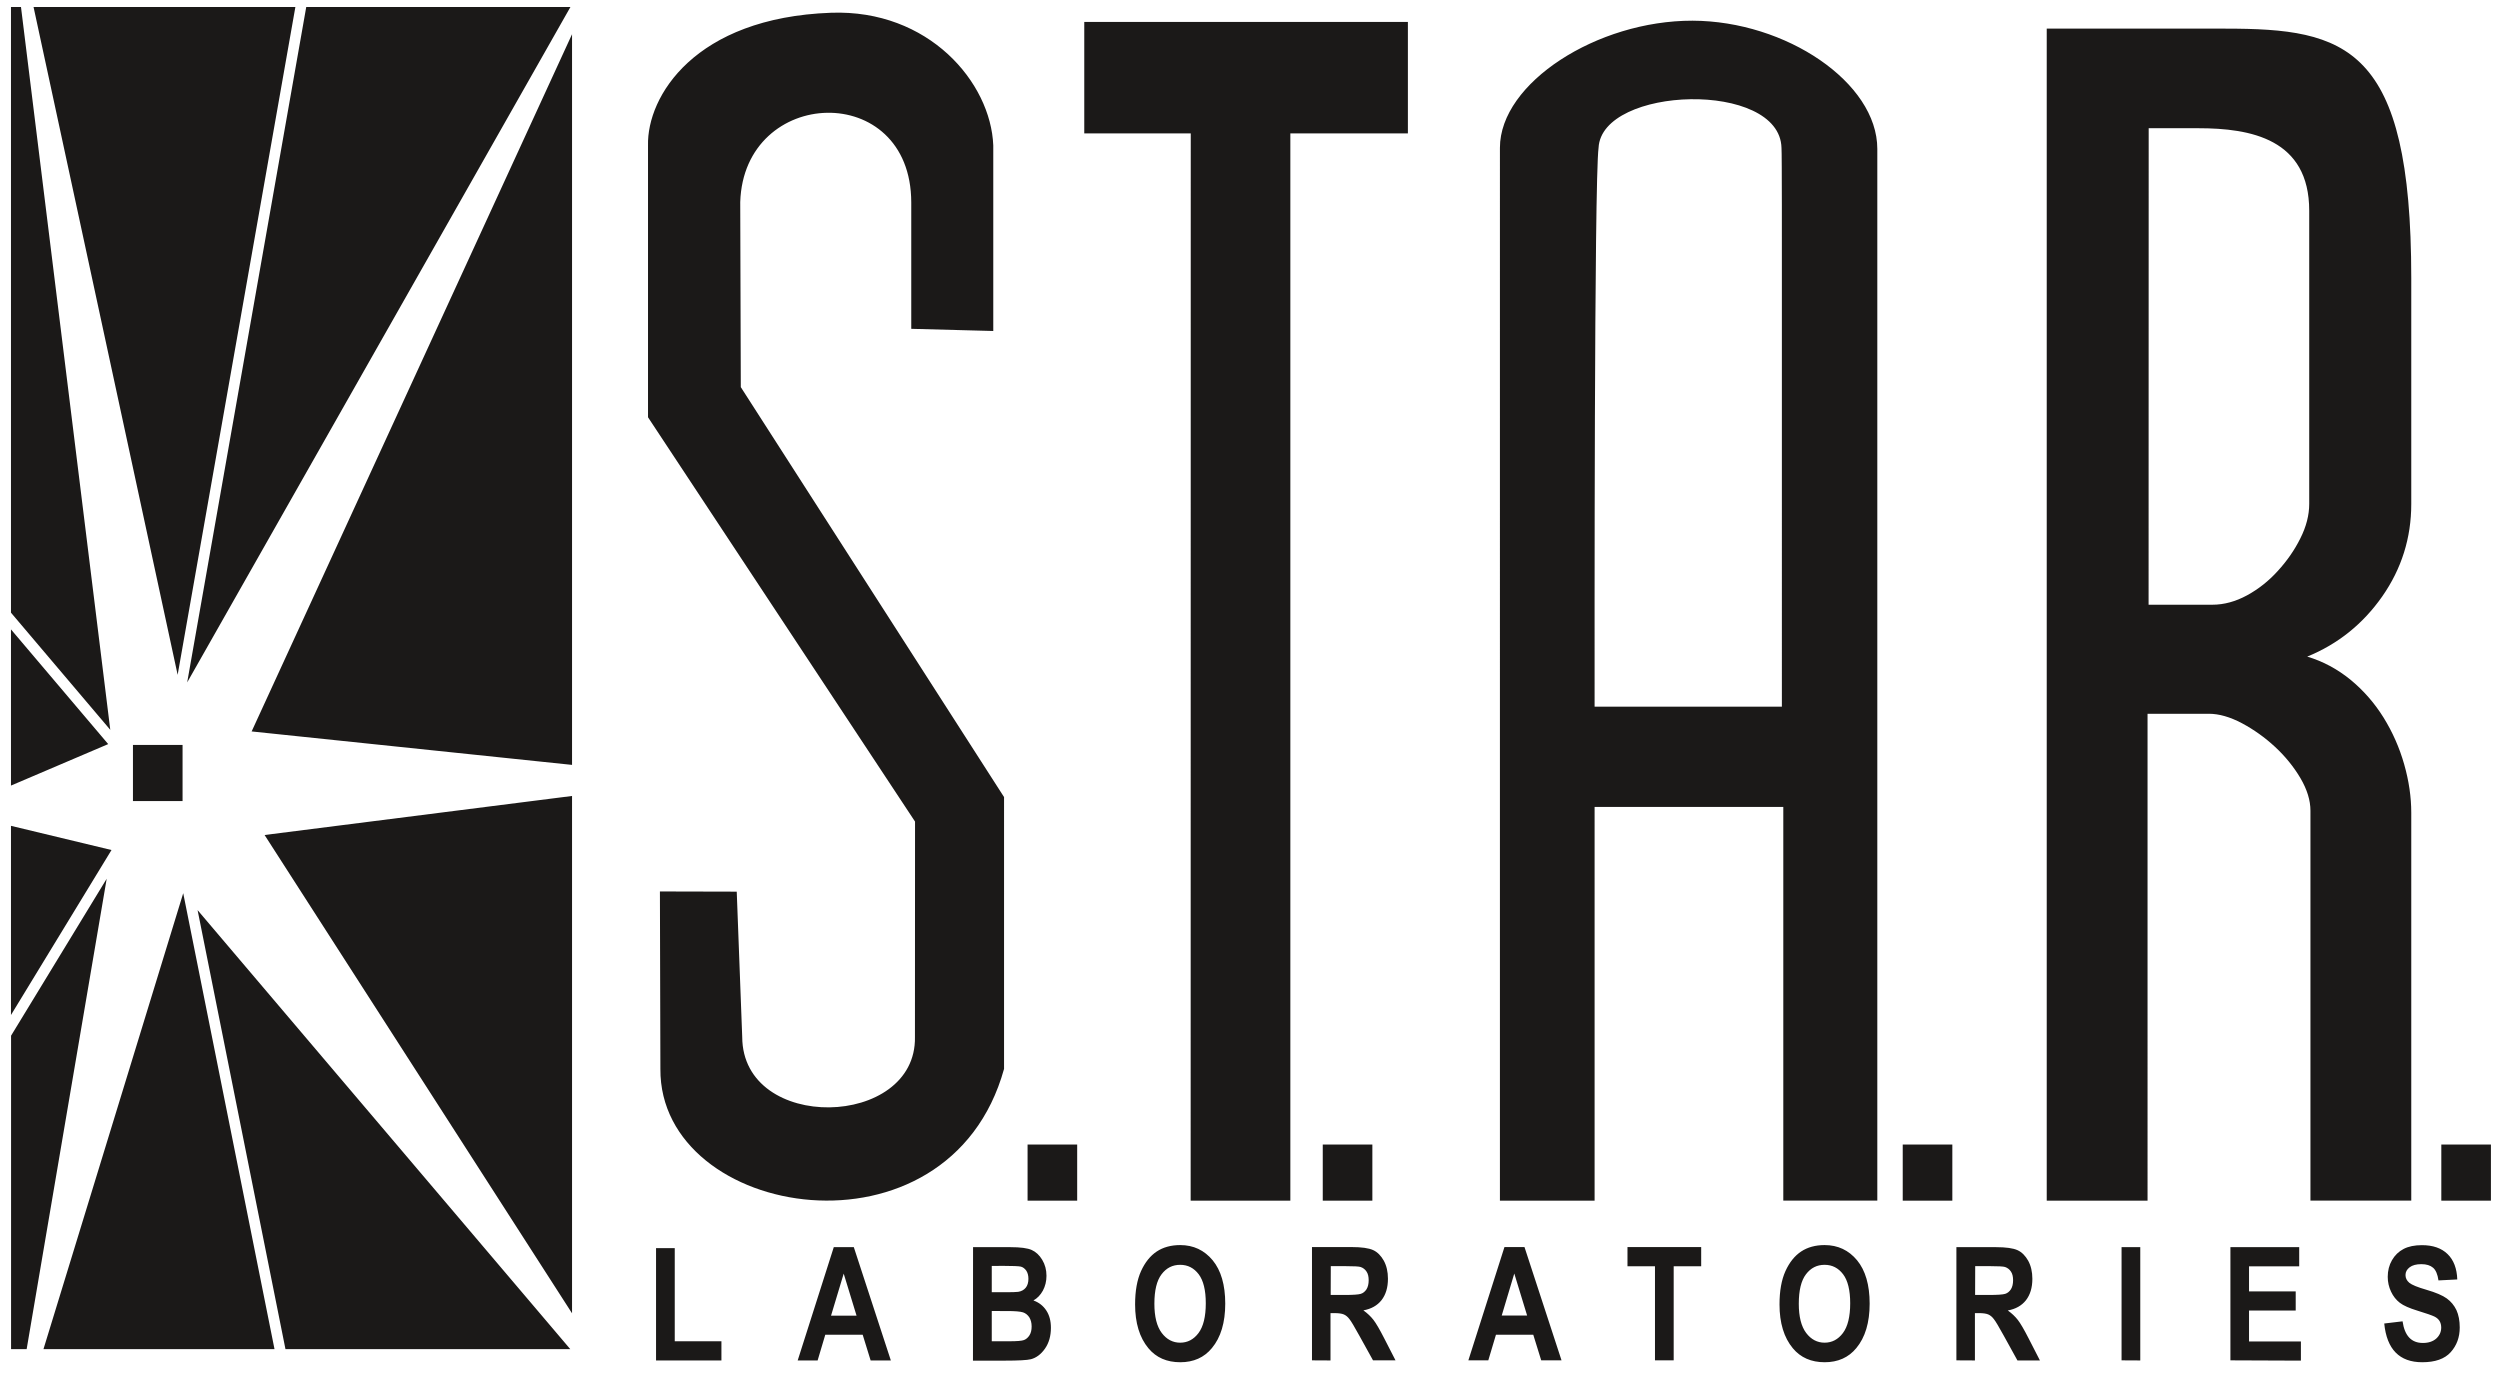
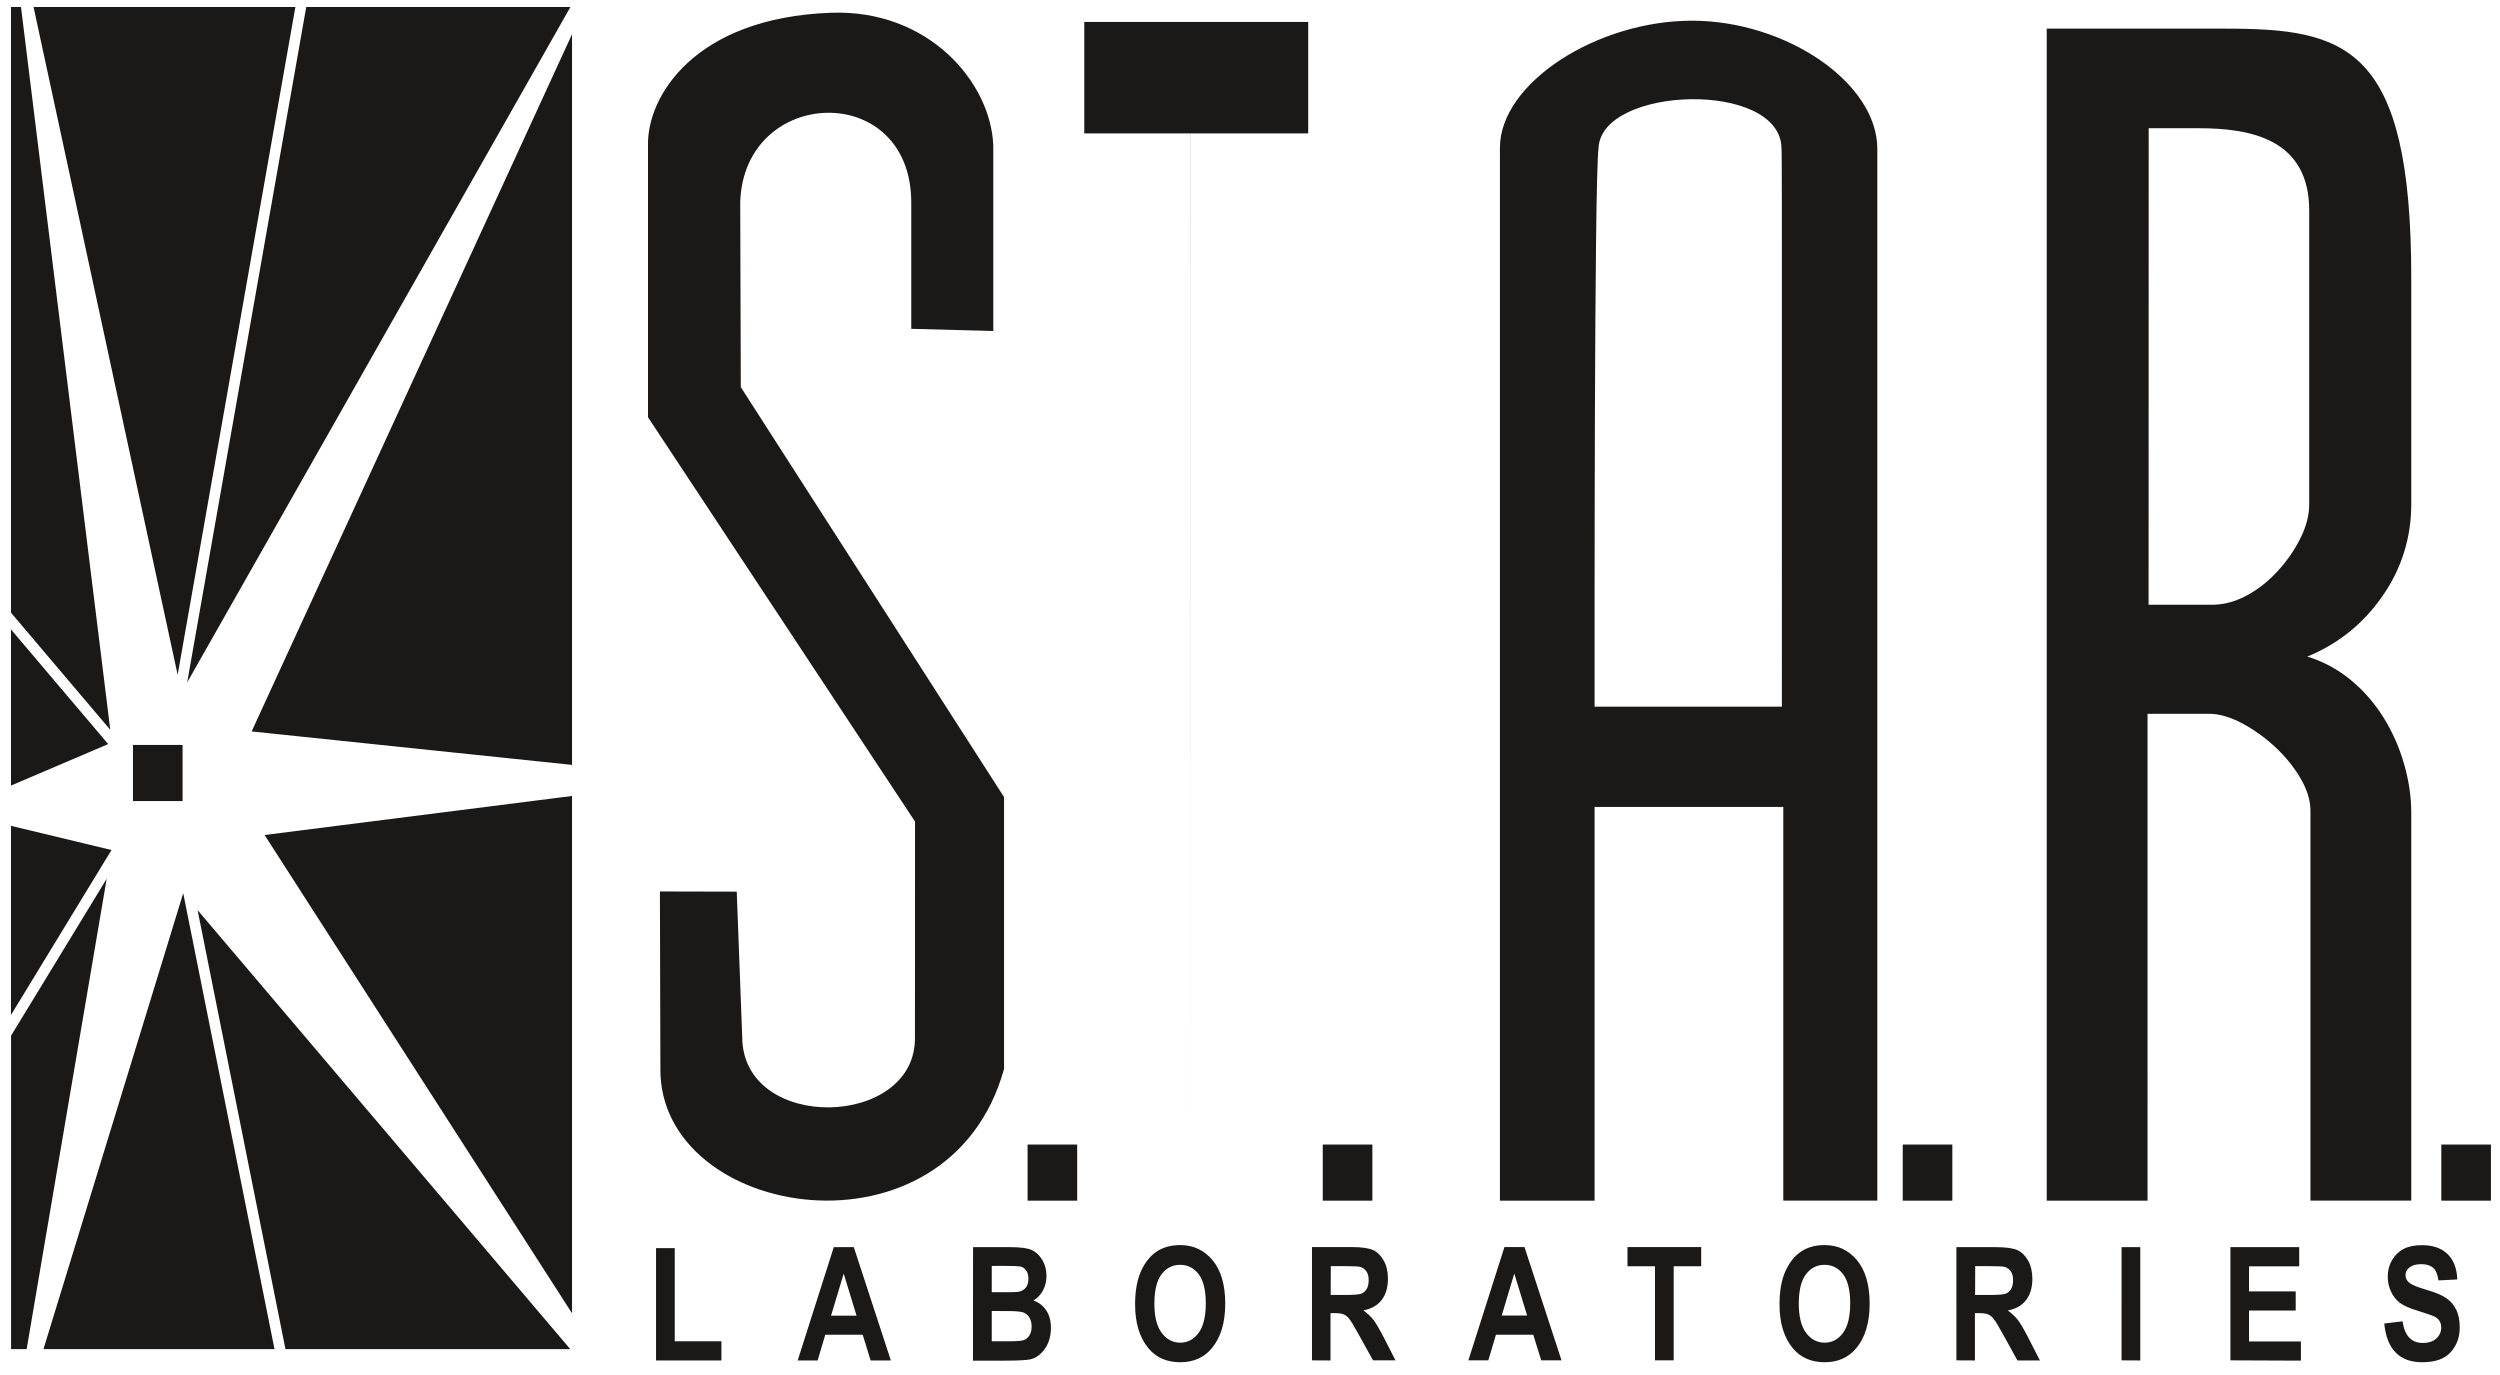
<svg xmlns="http://www.w3.org/2000/svg" xmlns:ns1="http://www.inkscape.org/namespaces/inkscape" xmlns:ns2="http://sodipodi.sourceforge.net/DTD/sodipodi-0.dtd" width="100" height="55" viewBox="0 0 26.458 14.552" version="1.1" id="svg8" ns1:version="1.0.2-2 (e86c870879, 2021-01-15)" ns2:docname="Torneo_WTA_de_Bogotá_logo.svg">
  <title id="title29">S.T.A.R. Labs logo</title>
  <defs id="defs2" />
  <ns2:namedview id="base" pagecolor="#ffffff" bordercolor="#666666" borderopacity="1.0" ns1:pageopacity="0" ns1:pageshadow="2" ns1:zoom="5.6568542" ns1:cx="89.645265" ns1:cy="33.235826" ns1:document-units="px" ns1:current-layer="layer1" ns1:document-rotation="0" showgrid="false" units="px" ns1:showpageshadow="false" ns1:window-width="1366" ns1:window-height="745" ns1:window-x="-8" ns1:window-y="-8" ns1:window-maximized="1" objecttolerance="11.8" guidetolerance="10.6" />
  <g ns1:label="Capa 1" ns1:groupmode="layer" id="layer1">
    <g id="rect47" style="opacity:1" ns1:transform-center-x="0.52916666" ns1:transform-center-y="0.79374994" transform="translate(-26.518,125.724)" />
    <g id="rect77" transform="matrix(0.982,-0.19,0,1,-32.808,75.671)" style="opacity:1" />
-     <path id="path2" style="fill:#1b1918;fill-rule:evenodd;stroke-width:0.033" d="m 1.407,7.884 v 0.594 H 1.932 V 7.884 Z M 0.116,0.074 V 6.484 L 1.167,7.724 0.222,0.074 Z m 0.239,0 L 1.88,7.142 3.126,0.074 Z m 2.886,0 -1.26,7.148 4.056,-7.148 z M 6.054,0.362 2.663,7.741 6.054,8.095 Z m 0,8.062 -3.254,0.413 3.254,5.062 z M 6.035,14.278 2.091,9.632 3.021,14.278 Z m -3.13,0 L 1.939,9.453 0.46,14.278 Z m -2.623,0 0.847,-4.978 -1.012,1.661 v 3.317 z M 0.116,10.742 1.18,8.996 0.116,8.74 Z m 0,-2.428 L 1.145,7.875 0.116,6.661 Z M 9.644,3.48 c 0.289,0.008 0.579,0.015 0.868,0.023 0,-0.655 0,-1.309 0,-1.964 C 10.486,0.873 9.83,0.097 8.794,0.135 7.351,0.187 6.846,1.021 6.858,1.539 c 0,0.959 0,1.918 0,2.877 L 9.684,8.695 c -4.269e-4,0.76 -8.249e-4,1.519 -0.001,2.279 0.019,0.971 -1.824,1.017 -1.828,5.68e-4 l -0.058,-1.538 -0.813,-0.002 0.005,1.878 c -0.011,1.599 3.054,2.101 3.637,0 2.2e-5,-0.959 2.2e-5,-1.918 3.4e-5,-2.877 C 9.697,6.989 8.769,5.543 7.84,4.097 7.838,3.444 7.836,2.791 7.834,2.139 c 0.038,-1.227 1.808,-1.295 1.81,0.003 0,0.446 2.06e-5,0.893 2.06e-5,1.339 z M 6.943,14.398 v -1.189 h 0.198 v 0.986 h 0.494 v 0.203 z m 2.485,0 H 9.214 L 9.13,14.126 H 8.734 L 8.653,14.398 H 8.442 L 8.824,13.199 H 9.036 Z M 9.065,13.924 8.929,13.479 8.795,13.924 Z m 1.233,-0.725 h 0.394 c 0.107,0 0.183,0.01 0.227,0.03 0.044,0.02 0.081,0.054 0.111,0.104 0.03,0.05 0.045,0.106 0.045,0.169 0,0.058 -0.013,0.11 -0.038,0.157 -0.026,0.047 -0.059,0.081 -0.1,0.104 0.058,0.021 0.103,0.056 0.136,0.106 0.033,0.05 0.049,0.111 0.049,0.183 0,0.087 -0.021,0.161 -0.063,0.221 -0.042,0.06 -0.092,0.097 -0.149,0.112 -0.04,0.01 -0.132,0.015 -0.277,0.015 H 10.297 Z m 0.198,0.199 V 13.676 h 0.132 c 0.079,0 0.128,-0.001 0.147,-0.004 0.034,-0.005 0.061,-0.02 0.08,-0.043 0.019,-0.023 0.029,-0.055 0.029,-0.095 0,-0.036 -0.008,-0.064 -0.023,-0.087 -0.016,-0.022 -0.035,-0.036 -0.057,-0.042 -0.022,-0.005 -0.086,-0.008 -0.191,-0.008 z m 0,0.477 v 0.32 h 0.185 c 0.081,0 0.133,-0.004 0.156,-0.013 0.023,-0.009 0.042,-0.025 0.058,-0.05 0.016,-0.025 0.023,-0.056 0.023,-0.094 0,-0.039 -0.009,-0.071 -0.025,-0.097 -0.017,-0.025 -0.039,-0.043 -0.066,-0.052 -0.028,-0.009 -0.084,-0.014 -0.169,-0.014 z m 1.517,-0.07 c 0,-0.143 0.021,-0.26 0.063,-0.353 0.042,-0.092 0.097,-0.161 0.166,-0.207 0.068,-0.045 0.151,-0.068 0.248,-0.068 0.141,0 0.255,0.054 0.344,0.161 0.088,0.107 0.133,0.26 0.133,0.459 0,0.2 -0.047,0.357 -0.141,0.47 -0.082,0.1 -0.194,0.15 -0.335,0.15 -0.142,0 -0.255,-0.049 -0.337,-0.148 -0.094,-0.113 -0.141,-0.268 -0.141,-0.464 z m 0.204,-0.008 c 0,0.138 0.026,0.241 0.078,0.31 0.052,0.069 0.118,0.103 0.195,0.103 0.078,0 0.143,-0.034 0.194,-0.102 0.051,-0.068 0.077,-0.173 0.077,-0.315 0,-0.138 -0.025,-0.241 -0.075,-0.307 -0.05,-0.066 -0.115,-0.1 -0.196,-0.1 -0.081,0 -0.146,0.033 -0.197,0.1 -0.051,0.067 -0.076,0.171 -0.076,0.311 z m 1.668,0.6 v -1.199 h 0.418 c 0.107,0 0.183,0.011 0.229,0.032 0.046,0.021 0.083,0.059 0.113,0.112 0.029,0.053 0.044,0.117 0.044,0.191 0,0.094 -0.023,0.169 -0.068,0.227 -0.045,0.057 -0.109,0.093 -0.192,0.108 0.042,0.03 0.078,0.064 0.106,0.1 0.028,0.036 0.066,0.101 0.114,0.195 l 0.12,0.234 H 14.531 L 14.387,14.137 c -0.052,-0.094 -0.087,-0.154 -0.106,-0.177 -0.018,-0.024 -0.038,-0.04 -0.059,-0.049 -0.021,-0.009 -0.054,-0.014 -0.1,-0.014 h -0.041 v 0.501 z m 0.198,-0.692 h 0.147 c 0.09,0 0.147,-0.004 0.172,-0.012 0.025,-0.008 0.044,-0.024 0.06,-0.048 0.015,-0.024 0.023,-0.056 0.023,-0.096 0,-0.038 -0.007,-0.069 -0.023,-0.092 -0.015,-0.023 -0.036,-0.039 -0.062,-0.048 -0.018,-0.006 -0.072,-0.009 -0.161,-0.009 h -0.155 z m 2.443,0.692 h -0.215 l -0.084,-0.271 h -0.395 l -0.081,0.271 h -0.211 l 0.382,-1.199 h 0.212 z m -0.364,-0.474 -0.136,-0.445 -0.133,0.445 z m 1.353,0.474 v -0.996 h -0.291 v -0.203 h 0.78 v 0.203 h -0.291 v 0.996 z m 1.318,-0.592 c 0,-0.143 0.021,-0.26 0.063,-0.353 0.042,-0.092 0.097,-0.161 0.166,-0.207 0.068,-0.045 0.151,-0.068 0.248,-0.068 0.141,0 0.255,0.054 0.344,0.161 0.088,0.107 0.133,0.26 0.133,0.459 0,0.2 -0.047,0.357 -0.141,0.47 -0.082,0.1 -0.194,0.15 -0.335,0.15 -0.142,0 -0.255,-0.049 -0.337,-0.148 -0.094,-0.113 -0.141,-0.268 -0.141,-0.464 z m 0.204,-0.008 c 0,0.138 0.026,0.241 0.078,0.31 0.052,0.069 0.118,0.103 0.195,0.103 0.078,0 0.143,-0.034 0.194,-0.102 0.051,-0.068 0.077,-0.173 0.077,-0.315 0,-0.138 -0.025,-0.241 -0.075,-0.307 -0.05,-0.066 -0.115,-0.1 -0.196,-0.1 -0.081,0 -0.146,0.033 -0.197,0.1 -0.051,0.067 -0.076,0.171 -0.076,0.311 z m 1.668,0.6 V 13.199 h 0.418 c 0.107,0 0.183,0.011 0.229,0.032 0.046,0.021 0.083,0.059 0.113,0.112 0.029,0.053 0.044,0.117 0.044,0.191 0,0.094 -0.023,0.169 -0.068,0.227 -0.045,0.057 -0.109,0.093 -0.192,0.108 0.042,0.03 0.078,0.064 0.106,0.1 0.028,0.036 0.066,0.101 0.114,0.195 l 0.12,0.234 h -0.238 l -0.144,-0.261 c -0.052,-0.094 -0.087,-0.154 -0.106,-0.177 -0.018,-0.024 -0.038,-0.04 -0.059,-0.049 -0.021,-0.009 -0.054,-0.014 -0.1,-0.014 h -0.041 v 0.501 z m 0.198,-0.692 h 0.147 c 0.09,0 0.147,-0.004 0.172,-0.012 0.025,-0.008 0.044,-0.024 0.06,-0.048 0.015,-0.024 0.023,-0.056 0.023,-0.096 0,-0.038 -0.007,-0.069 -0.023,-0.092 -0.015,-0.023 -0.036,-0.039 -0.062,-0.048 -0.018,-0.006 -0.072,-0.009 -0.161,-0.009 h -0.155 z m 1.55,0.692 V 13.199 h 0.198 v 1.199 z m 1.152,0 V 13.199 h 0.728 v 0.203 h -0.531 v 0.265 h 0.494 v 0.203 h -0.494 v 0.327 h 0.549 v 0.203 z m 1.629,-0.39 0.193,-0.023 c 0.022,0.153 0.093,0.229 0.215,0.229 0.06,0 0.107,-0.016 0.142,-0.047 0.034,-0.031 0.052,-0.07 0.052,-0.116 0,-0.027 -0.006,-0.05 -0.018,-0.07 -0.012,-0.019 -0.03,-0.035 -0.055,-0.047 -0.025,-0.012 -0.084,-0.033 -0.179,-0.062 -0.085,-0.026 -0.147,-0.053 -0.186,-0.083 -0.039,-0.03 -0.07,-0.069 -0.093,-0.118 -0.023,-0.049 -0.035,-0.101 -0.035,-0.157 0,-0.065 0.015,-0.124 0.045,-0.176 0.03,-0.052 0.071,-0.092 0.123,-0.119 0.052,-0.027 0.117,-0.04 0.194,-0.04 0.116,0 0.206,0.031 0.271,0.094 0.065,0.063 0.099,0.153 0.103,0.269 l -0.199,0.01 c -0.009,-0.064 -0.028,-0.109 -0.057,-0.134 -0.029,-0.025 -0.07,-0.038 -0.124,-0.038 -0.054,0 -0.095,0.011 -0.124,0.033 -0.029,0.022 -0.044,0.049 -0.044,0.082 0,0.032 0.013,0.059 0.04,0.082 0.027,0.022 0.087,0.047 0.181,0.074 0.1,0.029 0.172,0.06 0.216,0.092 0.044,0.032 0.078,0.073 0.102,0.123 0.023,0.051 0.035,0.112 0.035,0.184 0,0.104 -0.032,0.191 -0.096,0.262 -0.064,0.071 -0.164,0.106 -0.301,0.106 -0.241,0 -0.375,-0.137 -0.402,-0.41 z M 12.601,12.707 h 1.055 V 1.412 h 1.244 V 0.232 H 11.475 V 1.412 h 1.127 z m 3.273,0 h 1.002 V 8.54 h 1.997 v 4.166 h 0.995 V 1.576 c 0,-0.703 -0.967,-1.354 -1.956,-1.357 -1.008,-0.002 -2.038,0.658 -2.038,1.345 z m 1.002,-5.228 c 0,-0.653 -0.005,-5.556 0.042,-5.915 0.033,-0.655 1.92,-0.716 1.936,0.002 0.005,0.044 0.004,1.135 0.004,1.293 V 7.479 Z M 21.661,0.303 V 12.707 h 1.067 V 7.554 h 0.649 c 0.108,0 0.225,0.034 0.35,0.1 0.125,0.067 0.242,0.15 0.35,0.25 0.108,0.1 0.198,0.211 0.269,0.331 0.071,0.121 0.106,0.236 0.106,0.344 v 4.127 h 1.067 V 8.602 c 0,-0.167 -0.025,-0.338 -0.075,-0.513 C 25.394,7.913 25.321,7.748 25.225,7.593 25.129,7.439 25.012,7.306 24.875,7.193 24.737,7.081 24.585,6.999 24.418,6.949 24.744,6.816 25.008,6.603 25.212,6.312 25.416,6.02 25.519,5.693 25.519,5.334 V 2.943 c 0,-2.46 -0.689,-2.64 -1.967,-2.64 z m 1.079,1.054 h 0.524 c 0.556,0 1.175,0.113 1.175,0.873 v 3.103 c 0,0.118 -0.031,0.24 -0.094,0.365 -0.062,0.125 -0.142,0.239 -0.238,0.344 -0.096,0.106 -0.204,0.192 -0.325,0.258 -0.121,0.066 -0.244,0.1 -0.369,0.1 h -0.674 z m 3.097,10.756 h 0.525 v 0.594 h -0.525 z m -5.7,0 h 0.525 v 0.594 h -0.525 z m -6.138,0 h 0.525 v 0.594 h -0.525 z m -3.124,0 h 0.525 v 0.594 h -0.525 z" />
+     <path id="path2" style="fill:#1b1918;fill-rule:evenodd;stroke-width:0.033" d="m 1.407,7.884 v 0.594 H 1.932 V 7.884 Z M 0.116,0.074 V 6.484 L 1.167,7.724 0.222,0.074 Z m 0.239,0 L 1.88,7.142 3.126,0.074 Z m 2.886,0 -1.26,7.148 4.056,-7.148 z M 6.054,0.362 2.663,7.741 6.054,8.095 Z m 0,8.062 -3.254,0.413 3.254,5.062 z M 6.035,14.278 2.091,9.632 3.021,14.278 Z m -3.13,0 L 1.939,9.453 0.46,14.278 Z m -2.623,0 0.847,-4.978 -1.012,1.661 v 3.317 z M 0.116,10.742 1.18,8.996 0.116,8.74 Z m 0,-2.428 L 1.145,7.875 0.116,6.661 Z M 9.644,3.48 c 0.289,0.008 0.579,0.015 0.868,0.023 0,-0.655 0,-1.309 0,-1.964 C 10.486,0.873 9.83,0.097 8.794,0.135 7.351,0.187 6.846,1.021 6.858,1.539 c 0,0.959 0,1.918 0,2.877 L 9.684,8.695 c -4.269e-4,0.76 -8.249e-4,1.519 -0.001,2.279 0.019,0.971 -1.824,1.017 -1.828,5.68e-4 l -0.058,-1.538 -0.813,-0.002 0.005,1.878 c -0.011,1.599 3.054,2.101 3.637,0 2.2e-5,-0.959 2.2e-5,-1.918 3.4e-5,-2.877 C 9.697,6.989 8.769,5.543 7.84,4.097 7.838,3.444 7.836,2.791 7.834,2.139 c 0.038,-1.227 1.808,-1.295 1.81,0.003 0,0.446 2.06e-5,0.893 2.06e-5,1.339 z M 6.943,14.398 v -1.189 h 0.198 v 0.986 h 0.494 v 0.203 z m 2.485,0 H 9.214 L 9.13,14.126 H 8.734 L 8.653,14.398 H 8.442 L 8.824,13.199 H 9.036 Z M 9.065,13.924 8.929,13.479 8.795,13.924 Z m 1.233,-0.725 h 0.394 c 0.107,0 0.183,0.01 0.227,0.03 0.044,0.02 0.081,0.054 0.111,0.104 0.03,0.05 0.045,0.106 0.045,0.169 0,0.058 -0.013,0.11 -0.038,0.157 -0.026,0.047 -0.059,0.081 -0.1,0.104 0.058,0.021 0.103,0.056 0.136,0.106 0.033,0.05 0.049,0.111 0.049,0.183 0,0.087 -0.021,0.161 -0.063,0.221 -0.042,0.06 -0.092,0.097 -0.149,0.112 -0.04,0.01 -0.132,0.015 -0.277,0.015 H 10.297 Z m 0.198,0.199 V 13.676 h 0.132 c 0.079,0 0.128,-0.001 0.147,-0.004 0.034,-0.005 0.061,-0.02 0.08,-0.043 0.019,-0.023 0.029,-0.055 0.029,-0.095 0,-0.036 -0.008,-0.064 -0.023,-0.087 -0.016,-0.022 -0.035,-0.036 -0.057,-0.042 -0.022,-0.005 -0.086,-0.008 -0.191,-0.008 z m 0,0.477 v 0.32 h 0.185 c 0.081,0 0.133,-0.004 0.156,-0.013 0.023,-0.009 0.042,-0.025 0.058,-0.05 0.016,-0.025 0.023,-0.056 0.023,-0.094 0,-0.039 -0.009,-0.071 -0.025,-0.097 -0.017,-0.025 -0.039,-0.043 -0.066,-0.052 -0.028,-0.009 -0.084,-0.014 -0.169,-0.014 z m 1.517,-0.07 c 0,-0.143 0.021,-0.26 0.063,-0.353 0.042,-0.092 0.097,-0.161 0.166,-0.207 0.068,-0.045 0.151,-0.068 0.248,-0.068 0.141,0 0.255,0.054 0.344,0.161 0.088,0.107 0.133,0.26 0.133,0.459 0,0.2 -0.047,0.357 -0.141,0.47 -0.082,0.1 -0.194,0.15 -0.335,0.15 -0.142,0 -0.255,-0.049 -0.337,-0.148 -0.094,-0.113 -0.141,-0.268 -0.141,-0.464 z m 0.204,-0.008 c 0,0.138 0.026,0.241 0.078,0.31 0.052,0.069 0.118,0.103 0.195,0.103 0.078,0 0.143,-0.034 0.194,-0.102 0.051,-0.068 0.077,-0.173 0.077,-0.315 0,-0.138 -0.025,-0.241 -0.075,-0.307 -0.05,-0.066 -0.115,-0.1 -0.196,-0.1 -0.081,0 -0.146,0.033 -0.197,0.1 -0.051,0.067 -0.076,0.171 -0.076,0.311 z m 1.668,0.6 v -1.199 h 0.418 c 0.107,0 0.183,0.011 0.229,0.032 0.046,0.021 0.083,0.059 0.113,0.112 0.029,0.053 0.044,0.117 0.044,0.191 0,0.094 -0.023,0.169 -0.068,0.227 -0.045,0.057 -0.109,0.093 -0.192,0.108 0.042,0.03 0.078,0.064 0.106,0.1 0.028,0.036 0.066,0.101 0.114,0.195 l 0.12,0.234 H 14.531 L 14.387,14.137 c -0.052,-0.094 -0.087,-0.154 -0.106,-0.177 -0.018,-0.024 -0.038,-0.04 -0.059,-0.049 -0.021,-0.009 -0.054,-0.014 -0.1,-0.014 h -0.041 v 0.501 z m 0.198,-0.692 h 0.147 c 0.09,0 0.147,-0.004 0.172,-0.012 0.025,-0.008 0.044,-0.024 0.06,-0.048 0.015,-0.024 0.023,-0.056 0.023,-0.096 0,-0.038 -0.007,-0.069 -0.023,-0.092 -0.015,-0.023 -0.036,-0.039 -0.062,-0.048 -0.018,-0.006 -0.072,-0.009 -0.161,-0.009 h -0.155 z m 2.443,0.692 h -0.215 l -0.084,-0.271 h -0.395 l -0.081,0.271 h -0.211 l 0.382,-1.199 h 0.212 z m -0.364,-0.474 -0.136,-0.445 -0.133,0.445 z m 1.353,0.474 v -0.996 h -0.291 v -0.203 h 0.78 v 0.203 h -0.291 v 0.996 z m 1.318,-0.592 c 0,-0.143 0.021,-0.26 0.063,-0.353 0.042,-0.092 0.097,-0.161 0.166,-0.207 0.068,-0.045 0.151,-0.068 0.248,-0.068 0.141,0 0.255,0.054 0.344,0.161 0.088,0.107 0.133,0.26 0.133,0.459 0,0.2 -0.047,0.357 -0.141,0.47 -0.082,0.1 -0.194,0.15 -0.335,0.15 -0.142,0 -0.255,-0.049 -0.337,-0.148 -0.094,-0.113 -0.141,-0.268 -0.141,-0.464 z m 0.204,-0.008 c 0,0.138 0.026,0.241 0.078,0.31 0.052,0.069 0.118,0.103 0.195,0.103 0.078,0 0.143,-0.034 0.194,-0.102 0.051,-0.068 0.077,-0.173 0.077,-0.315 0,-0.138 -0.025,-0.241 -0.075,-0.307 -0.05,-0.066 -0.115,-0.1 -0.196,-0.1 -0.081,0 -0.146,0.033 -0.197,0.1 -0.051,0.067 -0.076,0.171 -0.076,0.311 z m 1.668,0.6 V 13.199 h 0.418 c 0.107,0 0.183,0.011 0.229,0.032 0.046,0.021 0.083,0.059 0.113,0.112 0.029,0.053 0.044,0.117 0.044,0.191 0,0.094 -0.023,0.169 -0.068,0.227 -0.045,0.057 -0.109,0.093 -0.192,0.108 0.042,0.03 0.078,0.064 0.106,0.1 0.028,0.036 0.066,0.101 0.114,0.195 l 0.12,0.234 h -0.238 l -0.144,-0.261 c -0.052,-0.094 -0.087,-0.154 -0.106,-0.177 -0.018,-0.024 -0.038,-0.04 -0.059,-0.049 -0.021,-0.009 -0.054,-0.014 -0.1,-0.014 h -0.041 v 0.501 z m 0.198,-0.692 h 0.147 c 0.09,0 0.147,-0.004 0.172,-0.012 0.025,-0.008 0.044,-0.024 0.06,-0.048 0.015,-0.024 0.023,-0.056 0.023,-0.096 0,-0.038 -0.007,-0.069 -0.023,-0.092 -0.015,-0.023 -0.036,-0.039 -0.062,-0.048 -0.018,-0.006 -0.072,-0.009 -0.161,-0.009 h -0.155 z m 1.55,0.692 V 13.199 h 0.198 v 1.199 z m 1.152,0 V 13.199 h 0.728 v 0.203 h -0.531 v 0.265 h 0.494 v 0.203 h -0.494 v 0.327 h 0.549 v 0.203 z m 1.629,-0.39 0.193,-0.023 c 0.022,0.153 0.093,0.229 0.215,0.229 0.06,0 0.107,-0.016 0.142,-0.047 0.034,-0.031 0.052,-0.07 0.052,-0.116 0,-0.027 -0.006,-0.05 -0.018,-0.07 -0.012,-0.019 -0.03,-0.035 -0.055,-0.047 -0.025,-0.012 -0.084,-0.033 -0.179,-0.062 -0.085,-0.026 -0.147,-0.053 -0.186,-0.083 -0.039,-0.03 -0.07,-0.069 -0.093,-0.118 -0.023,-0.049 -0.035,-0.101 -0.035,-0.157 0,-0.065 0.015,-0.124 0.045,-0.176 0.03,-0.052 0.071,-0.092 0.123,-0.119 0.052,-0.027 0.117,-0.04 0.194,-0.04 0.116,0 0.206,0.031 0.271,0.094 0.065,0.063 0.099,0.153 0.103,0.269 l -0.199,0.01 c -0.009,-0.064 -0.028,-0.109 -0.057,-0.134 -0.029,-0.025 -0.07,-0.038 -0.124,-0.038 -0.054,0 -0.095,0.011 -0.124,0.033 -0.029,0.022 -0.044,0.049 -0.044,0.082 0,0.032 0.013,0.059 0.04,0.082 0.027,0.022 0.087,0.047 0.181,0.074 0.1,0.029 0.172,0.06 0.216,0.092 0.044,0.032 0.078,0.073 0.102,0.123 0.023,0.051 0.035,0.112 0.035,0.184 0,0.104 -0.032,0.191 -0.096,0.262 -0.064,0.071 -0.164,0.106 -0.301,0.106 -0.241,0 -0.375,-0.137 -0.402,-0.41 z M 12.601,12.707 V 1.412 h 1.244 V 0.232 H 11.475 V 1.412 h 1.127 z m 3.273,0 h 1.002 V 8.54 h 1.997 v 4.166 h 0.995 V 1.576 c 0,-0.703 -0.967,-1.354 -1.956,-1.357 -1.008,-0.002 -2.038,0.658 -2.038,1.345 z m 1.002,-5.228 c 0,-0.653 -0.005,-5.556 0.042,-5.915 0.033,-0.655 1.92,-0.716 1.936,0.002 0.005,0.044 0.004,1.135 0.004,1.293 V 7.479 Z M 21.661,0.303 V 12.707 h 1.067 V 7.554 h 0.649 c 0.108,0 0.225,0.034 0.35,0.1 0.125,0.067 0.242,0.15 0.35,0.25 0.108,0.1 0.198,0.211 0.269,0.331 0.071,0.121 0.106,0.236 0.106,0.344 v 4.127 h 1.067 V 8.602 c 0,-0.167 -0.025,-0.338 -0.075,-0.513 C 25.394,7.913 25.321,7.748 25.225,7.593 25.129,7.439 25.012,7.306 24.875,7.193 24.737,7.081 24.585,6.999 24.418,6.949 24.744,6.816 25.008,6.603 25.212,6.312 25.416,6.02 25.519,5.693 25.519,5.334 V 2.943 c 0,-2.46 -0.689,-2.64 -1.967,-2.64 z m 1.079,1.054 h 0.524 c 0.556,0 1.175,0.113 1.175,0.873 v 3.103 c 0,0.118 -0.031,0.24 -0.094,0.365 -0.062,0.125 -0.142,0.239 -0.238,0.344 -0.096,0.106 -0.204,0.192 -0.325,0.258 -0.121,0.066 -0.244,0.1 -0.369,0.1 h -0.674 z m 3.097,10.756 h 0.525 v 0.594 h -0.525 z m -5.7,0 h 0.525 v 0.594 h -0.525 z m -6.138,0 h 0.525 v 0.594 h -0.525 z m -3.124,0 h 0.525 v 0.594 h -0.525 z" />
  </g>
</svg>